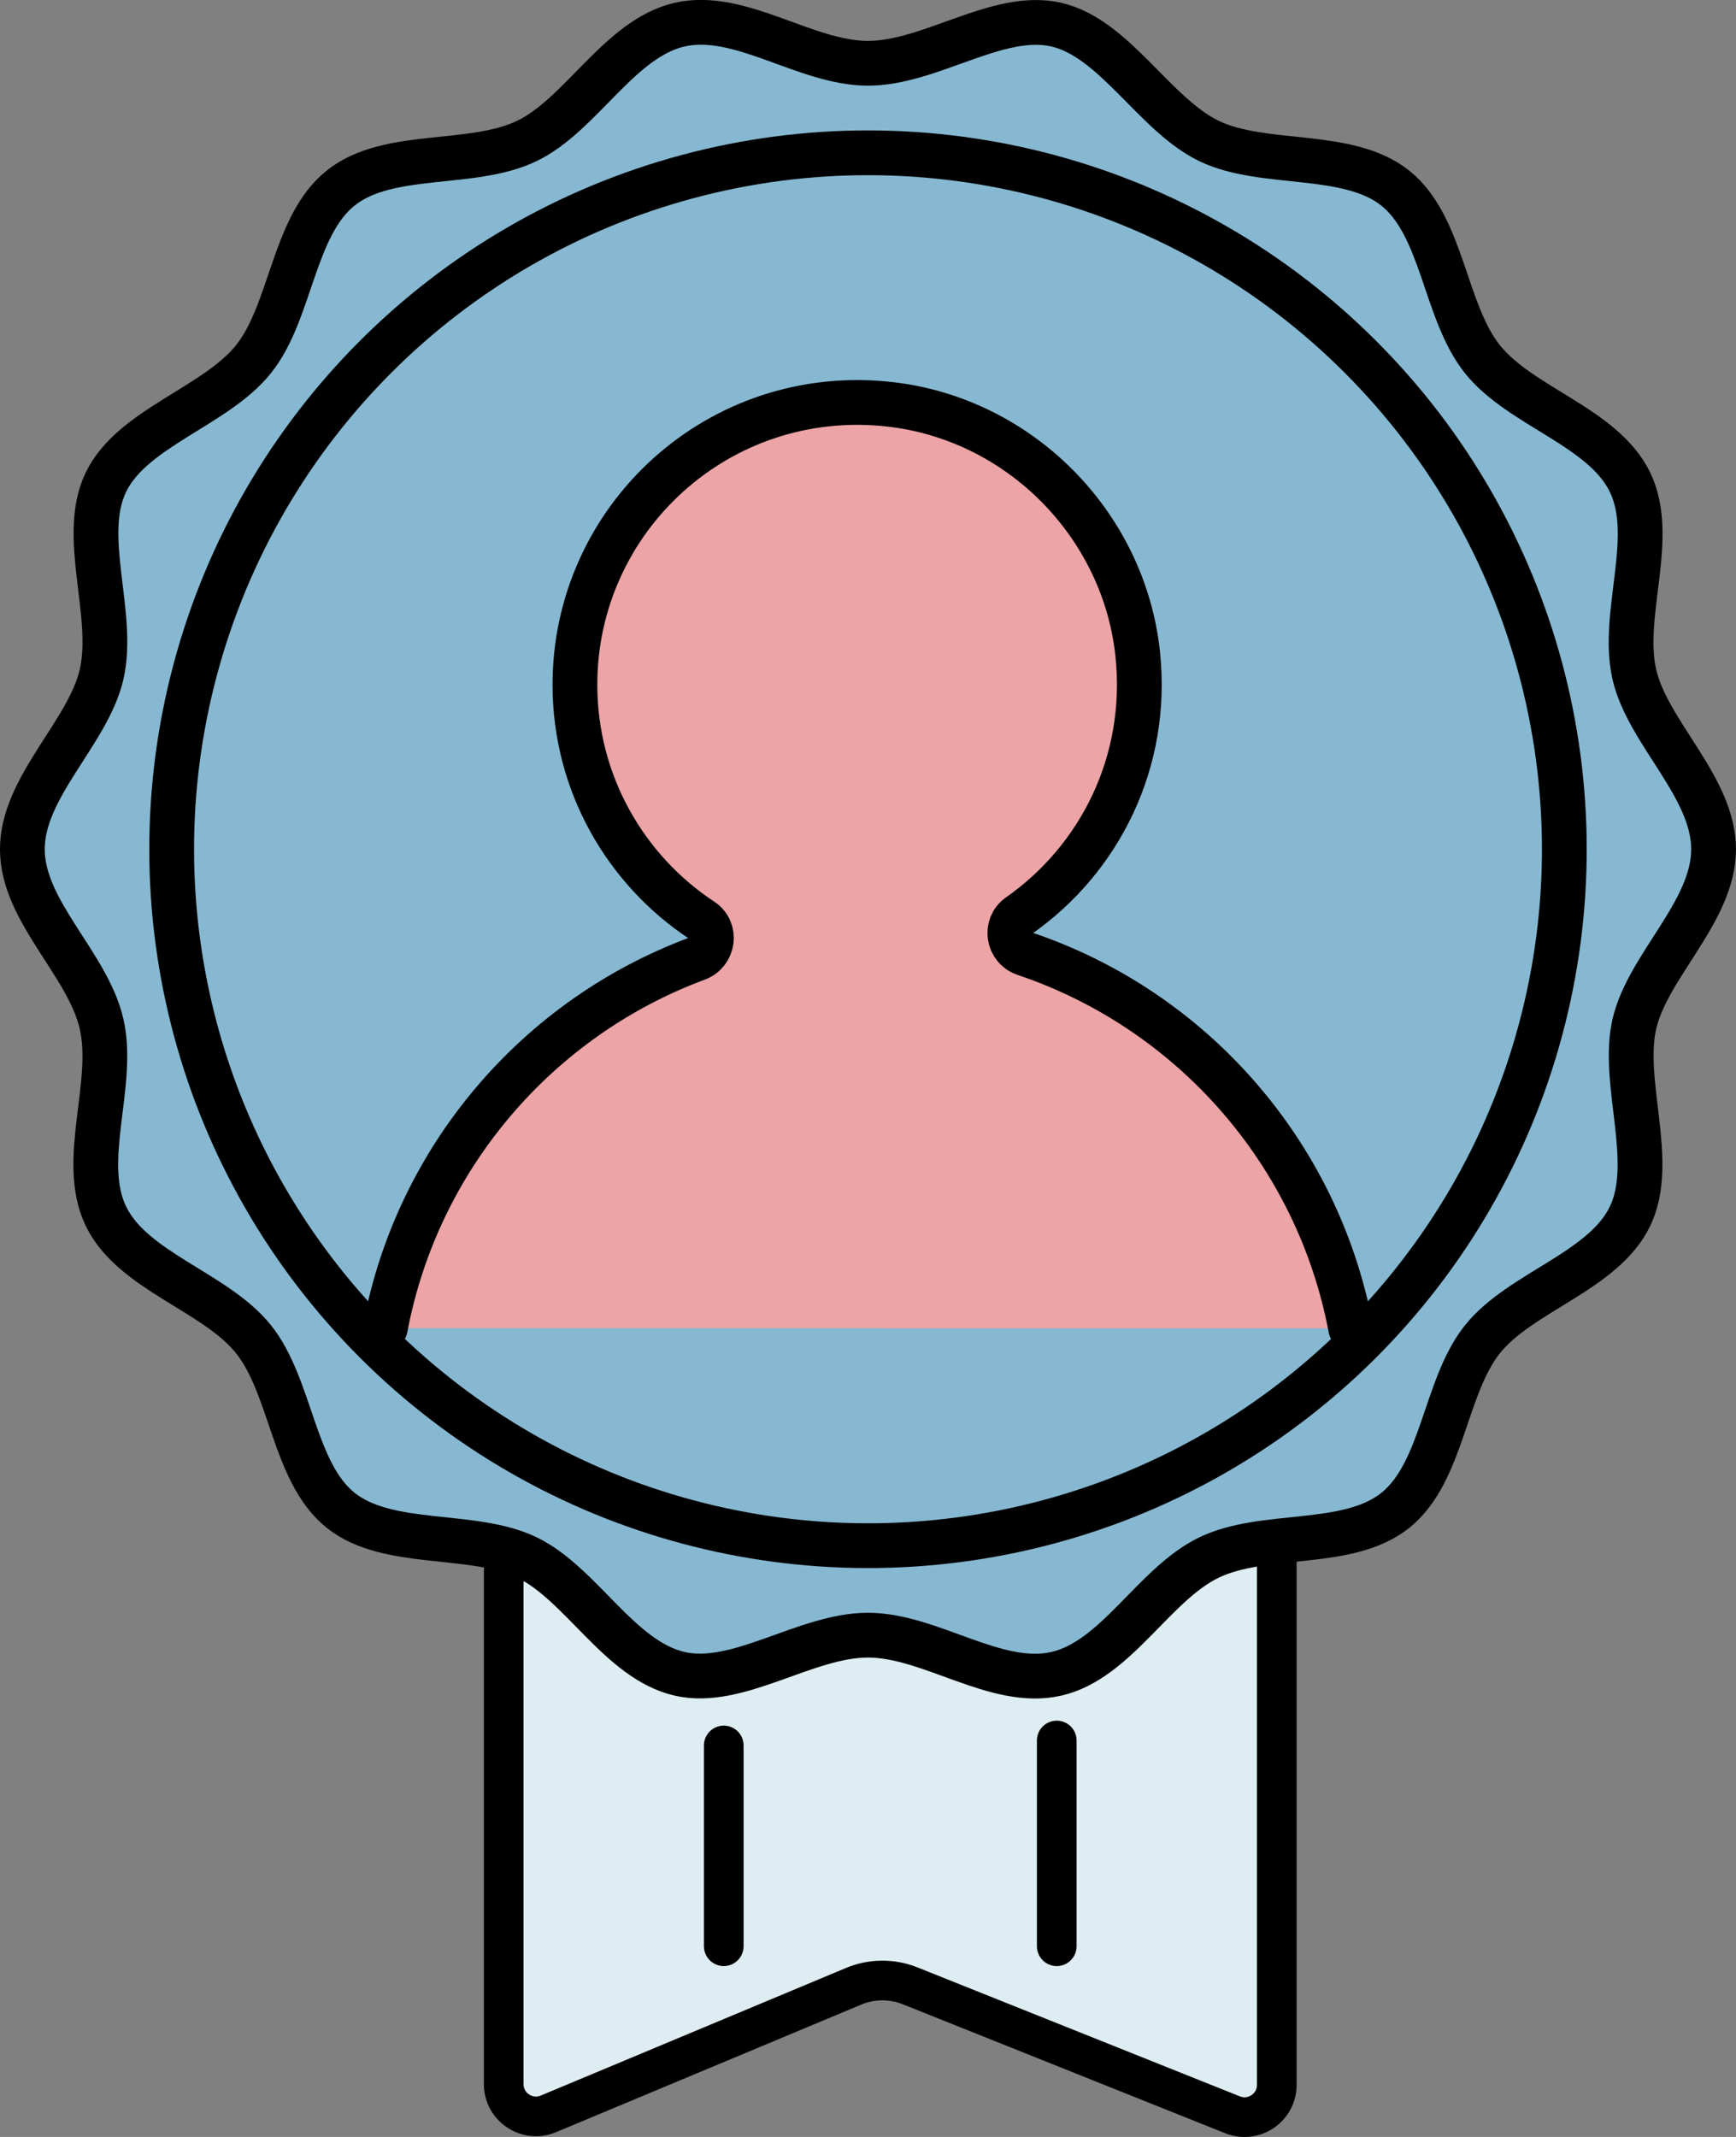
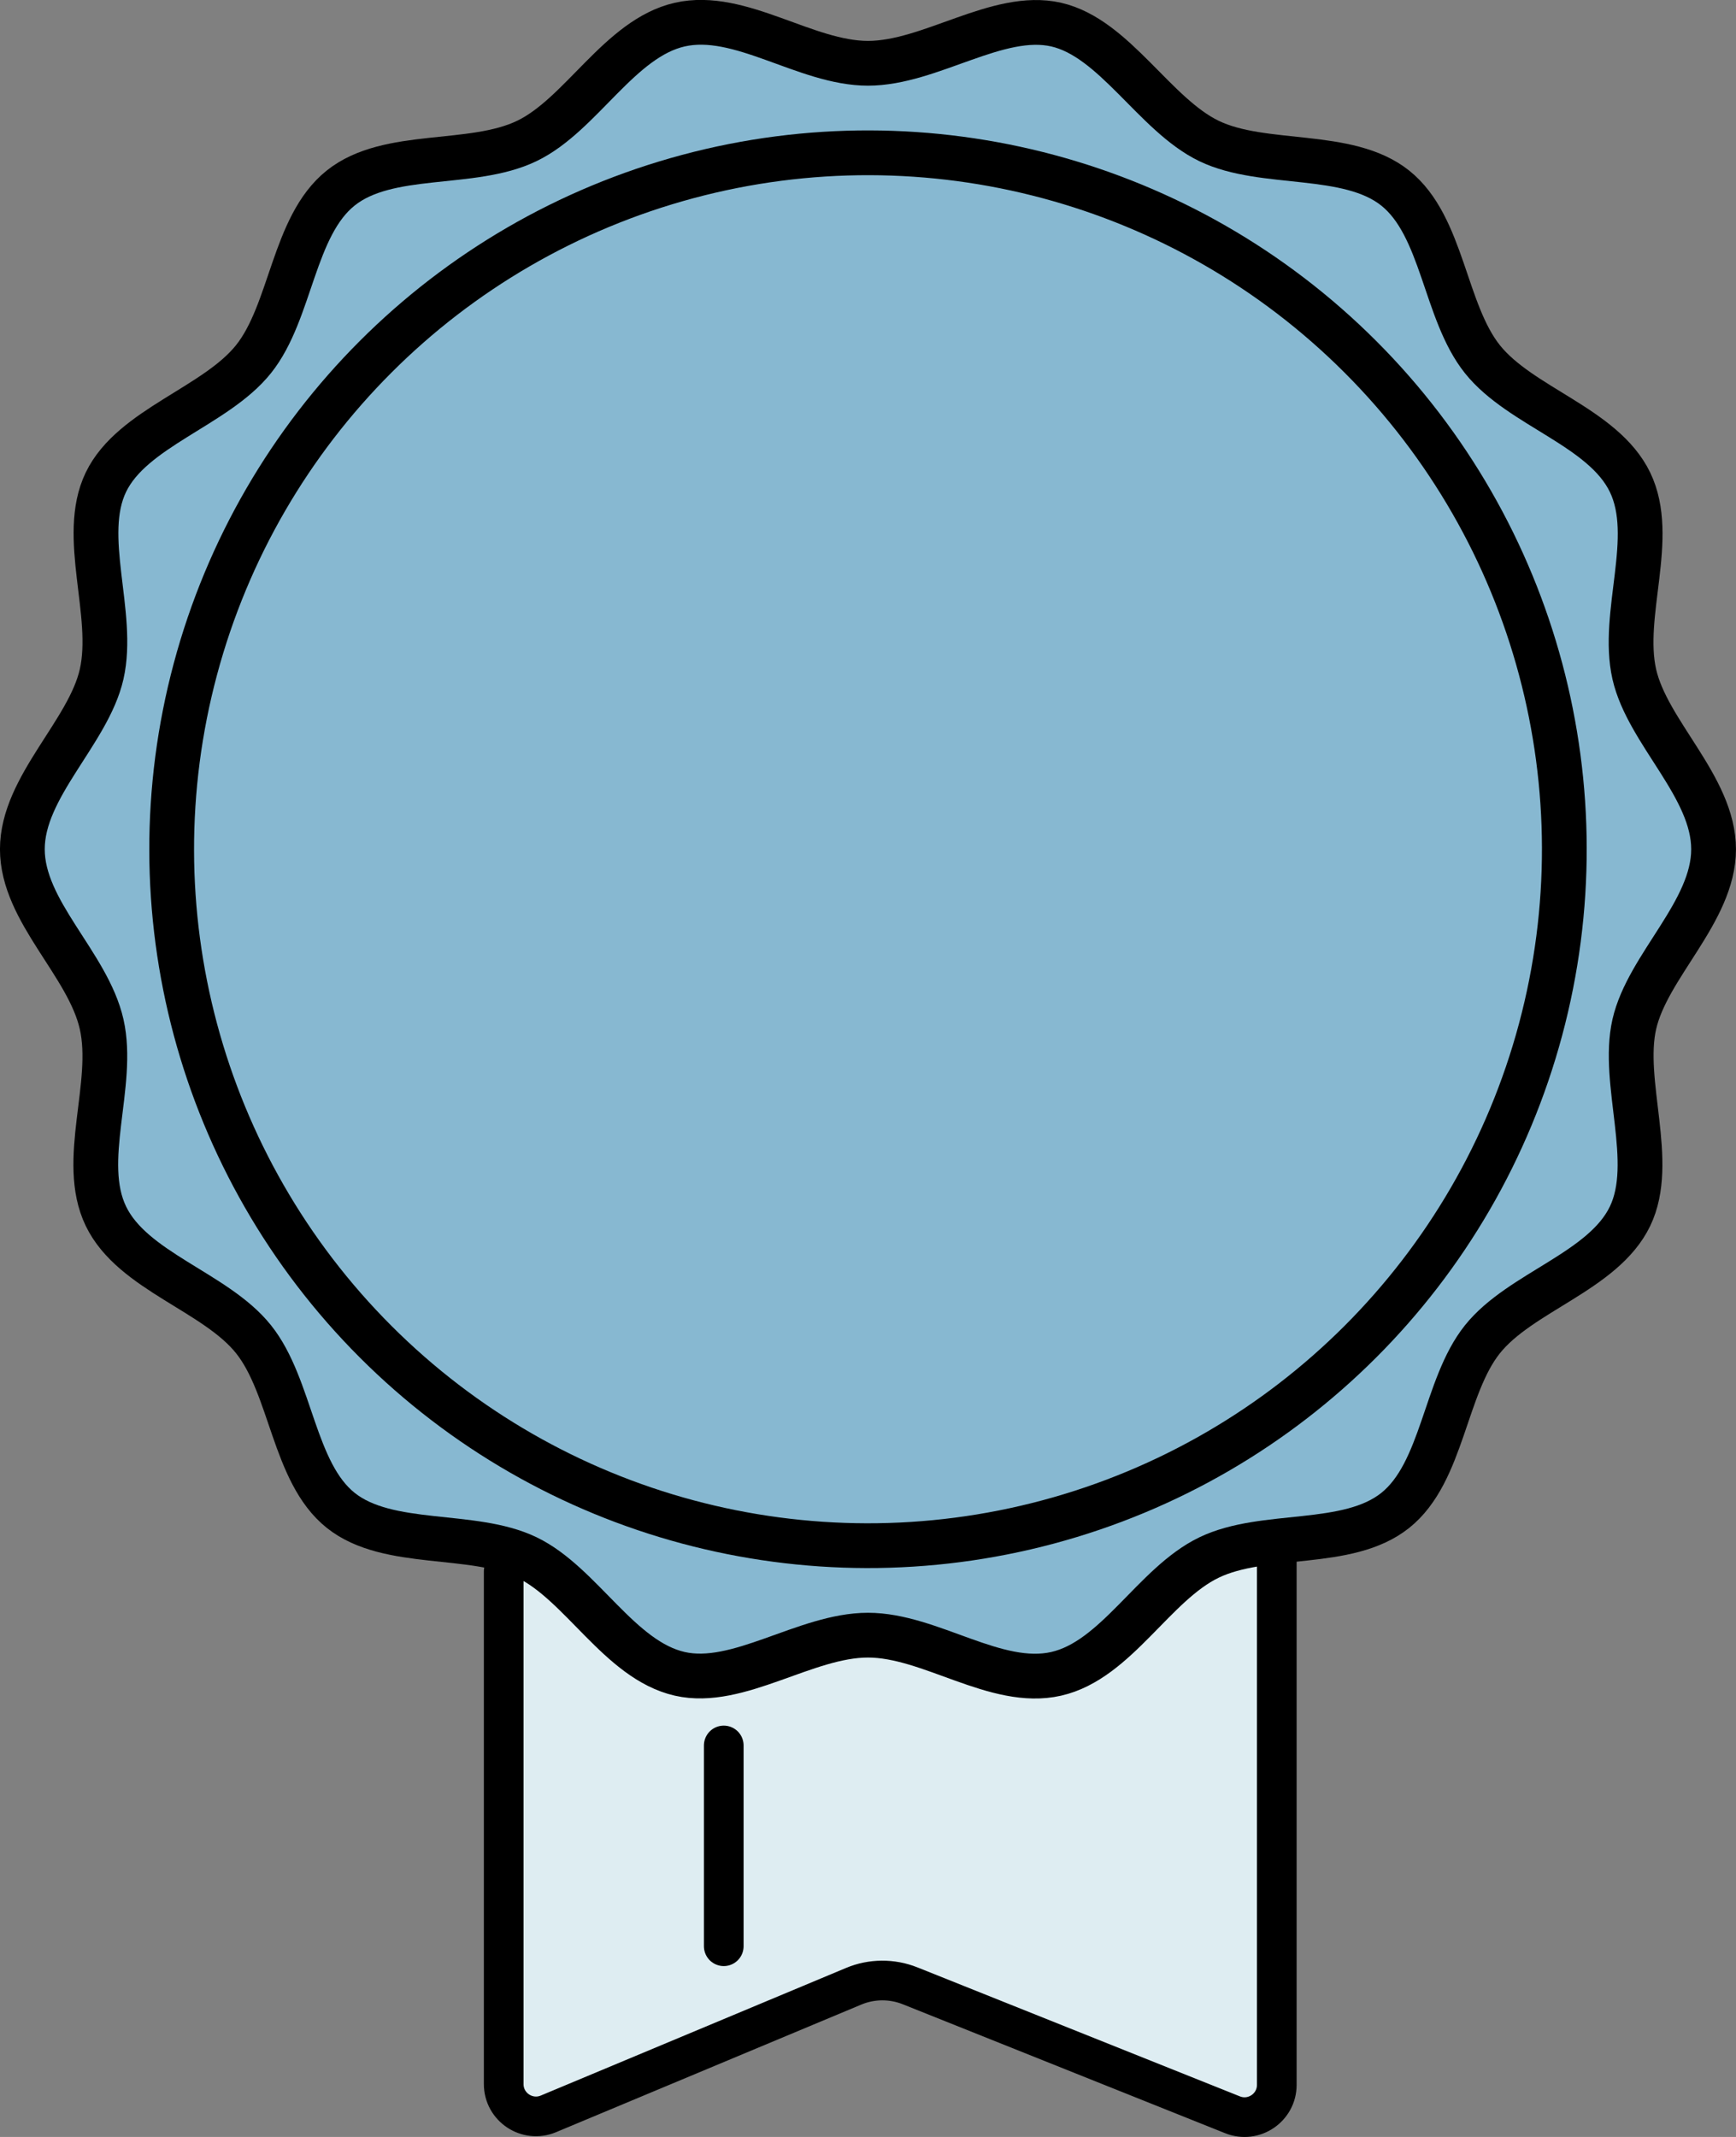
<svg xmlns="http://www.w3.org/2000/svg" id="_レイヤー_2" viewBox="0 0 262.55 323.14">
  <rect x="0" y="0" width="262.55" height="323.14" fill="#808080" stroke="none" />
  <defs>
    <style>.cls-1,.cls-2,.cls-3,.cls-4{stroke:#000;stroke-linecap:round;stroke-miterlimit:10;}.cls-1,.cls-3{stroke-width:6px;}.cls-1,.cls-4{fill:none;}.cls-5{fill:#87b8d1;}.cls-2{fill:#eca4a6;}.cls-2,.cls-4{stroke-width:6.77px;}.cls-3{fill:#deedf2;}</style>
  </defs>
  <g id="_レイヤー_1-2">
    <g>
      <g>
        <path class="cls-3" d="M193.1,234.62v80.64c0,3.45-3.49,5.81-6.69,4.53l-48.76-19.5c-2.75-1.1-5.83-1.08-8.56,.07l-46.15,19.29c-3.21,1.34-6.76-1.02-6.76-4.5v-77.54" />
        <g>
          <g>
            <path class="cls-5" d="M259.16,128.42c0,9.44-9.98,17.63-11.99,26.46s3.32,20.82-.65,29.04c-4.03,8.36-16.58,11.42-22.32,18.6s-5.97,20.12-13.19,25.88-19.8,3.09-28.16,7.12-14,15.52-23.12,17.59-19.02-5.85-28.46-5.85-19.63,7.86-28.46,5.85c-9.12-2.07-14.89-13.63-23.12-17.6s-20.98-1.39-28.16-7.12-7.43-18.67-13.19-25.88c-5.74-7.18-18.28-10.24-22.32-18.6s1.42-19.92-.65-29.04-11.99-17.02-11.99-26.46,9.98-17.63,11.99-26.46c2.07-9.12-3.32-20.82,.65-29.04s16.58-11.42,22.32-18.6,5.97-20.12,13.19-25.88,19.8-3.09,28.16-7.12c8.23-3.97,14-15.52,23.12-17.59s19.02,5.85,28.46,5.85,19.63-7.86,28.46-5.85,14.89,13.63,23.12,17.6,20.98,1.39,28.16,7.12c7.22,5.76,7.43,18.67,13.19,25.88s18.28,10.24,22.32,18.6-1.42,19.92,.65,29.04c2.01,8.83,11.99,17.02,11.99,26.46Z" />
            <path class="cls-4" d="M259.16,128.42c0,9.44-9.98,17.63-11.99,26.46s3.32,20.82-.65,29.04c-4.03,8.36-16.58,11.42-22.32,18.6s-5.97,20.12-13.19,25.88-19.8,3.09-28.16,7.12-14,15.52-23.12,17.59-19.02-5.85-28.46-5.85-19.63,7.86-28.46,5.85c-9.12-2.07-14.89-13.63-23.12-17.6s-20.98-1.39-28.16-7.12-7.43-18.67-13.19-25.88c-5.74-7.18-18.28-10.24-22.32-18.6s1.42-19.92-.65-29.04-11.99-17.02-11.99-26.46,9.98-17.63,11.99-26.46c2.07-9.12-3.32-20.82,.65-29.04s16.58-11.42,22.32-18.6,5.97-20.12,13.19-25.88,19.8-3.09,28.16-7.12c8.23-3.97,14-15.52,23.12-17.59s19.02,5.85,28.46,5.85,19.63-7.86,28.46-5.85,14.89,13.63,23.12,17.6,20.98,1.39,28.16,7.12c7.22,5.76,7.43,18.67,13.19,25.88s18.28,10.24,22.32,18.6-1.42,19.92,.65,29.04c2.01,8.83,11.99,17.02,11.99,26.46Z" />
          </g>
          <circle class="cls-4" cx="131.28" cy="128.42" r="105.31" transform="translate(-52.36 130.44) rotate(-45)" />
        </g>
        <line class="cls-1" x1="109.46" y1="263.94" x2="109.46" y2="294.3" />
-         <line class="cls-1" x1="159.82" y1="263.19" x2="159.82" y2="294.3" />
      </g>
-       <path class="cls-2" d="M204.28,200.87c-5-26.59-24.12-48.19-49.31-56.66-2.52-.85-3.06-4.21-.88-5.74,12.17-8.52,19.69-23.2,17.98-39.54-2.07-19.67-17.91-35.62-37.56-37.8-25.76-2.86-47.56,17.23-47.56,42.41,0,14.9,7.65,28.01,19.22,35.64,2.22,1.46,1.74,4.85-.75,5.78-24.11,8.95-42.29,30.06-47.15,55.87" />
    </g>
  </g>
</svg>